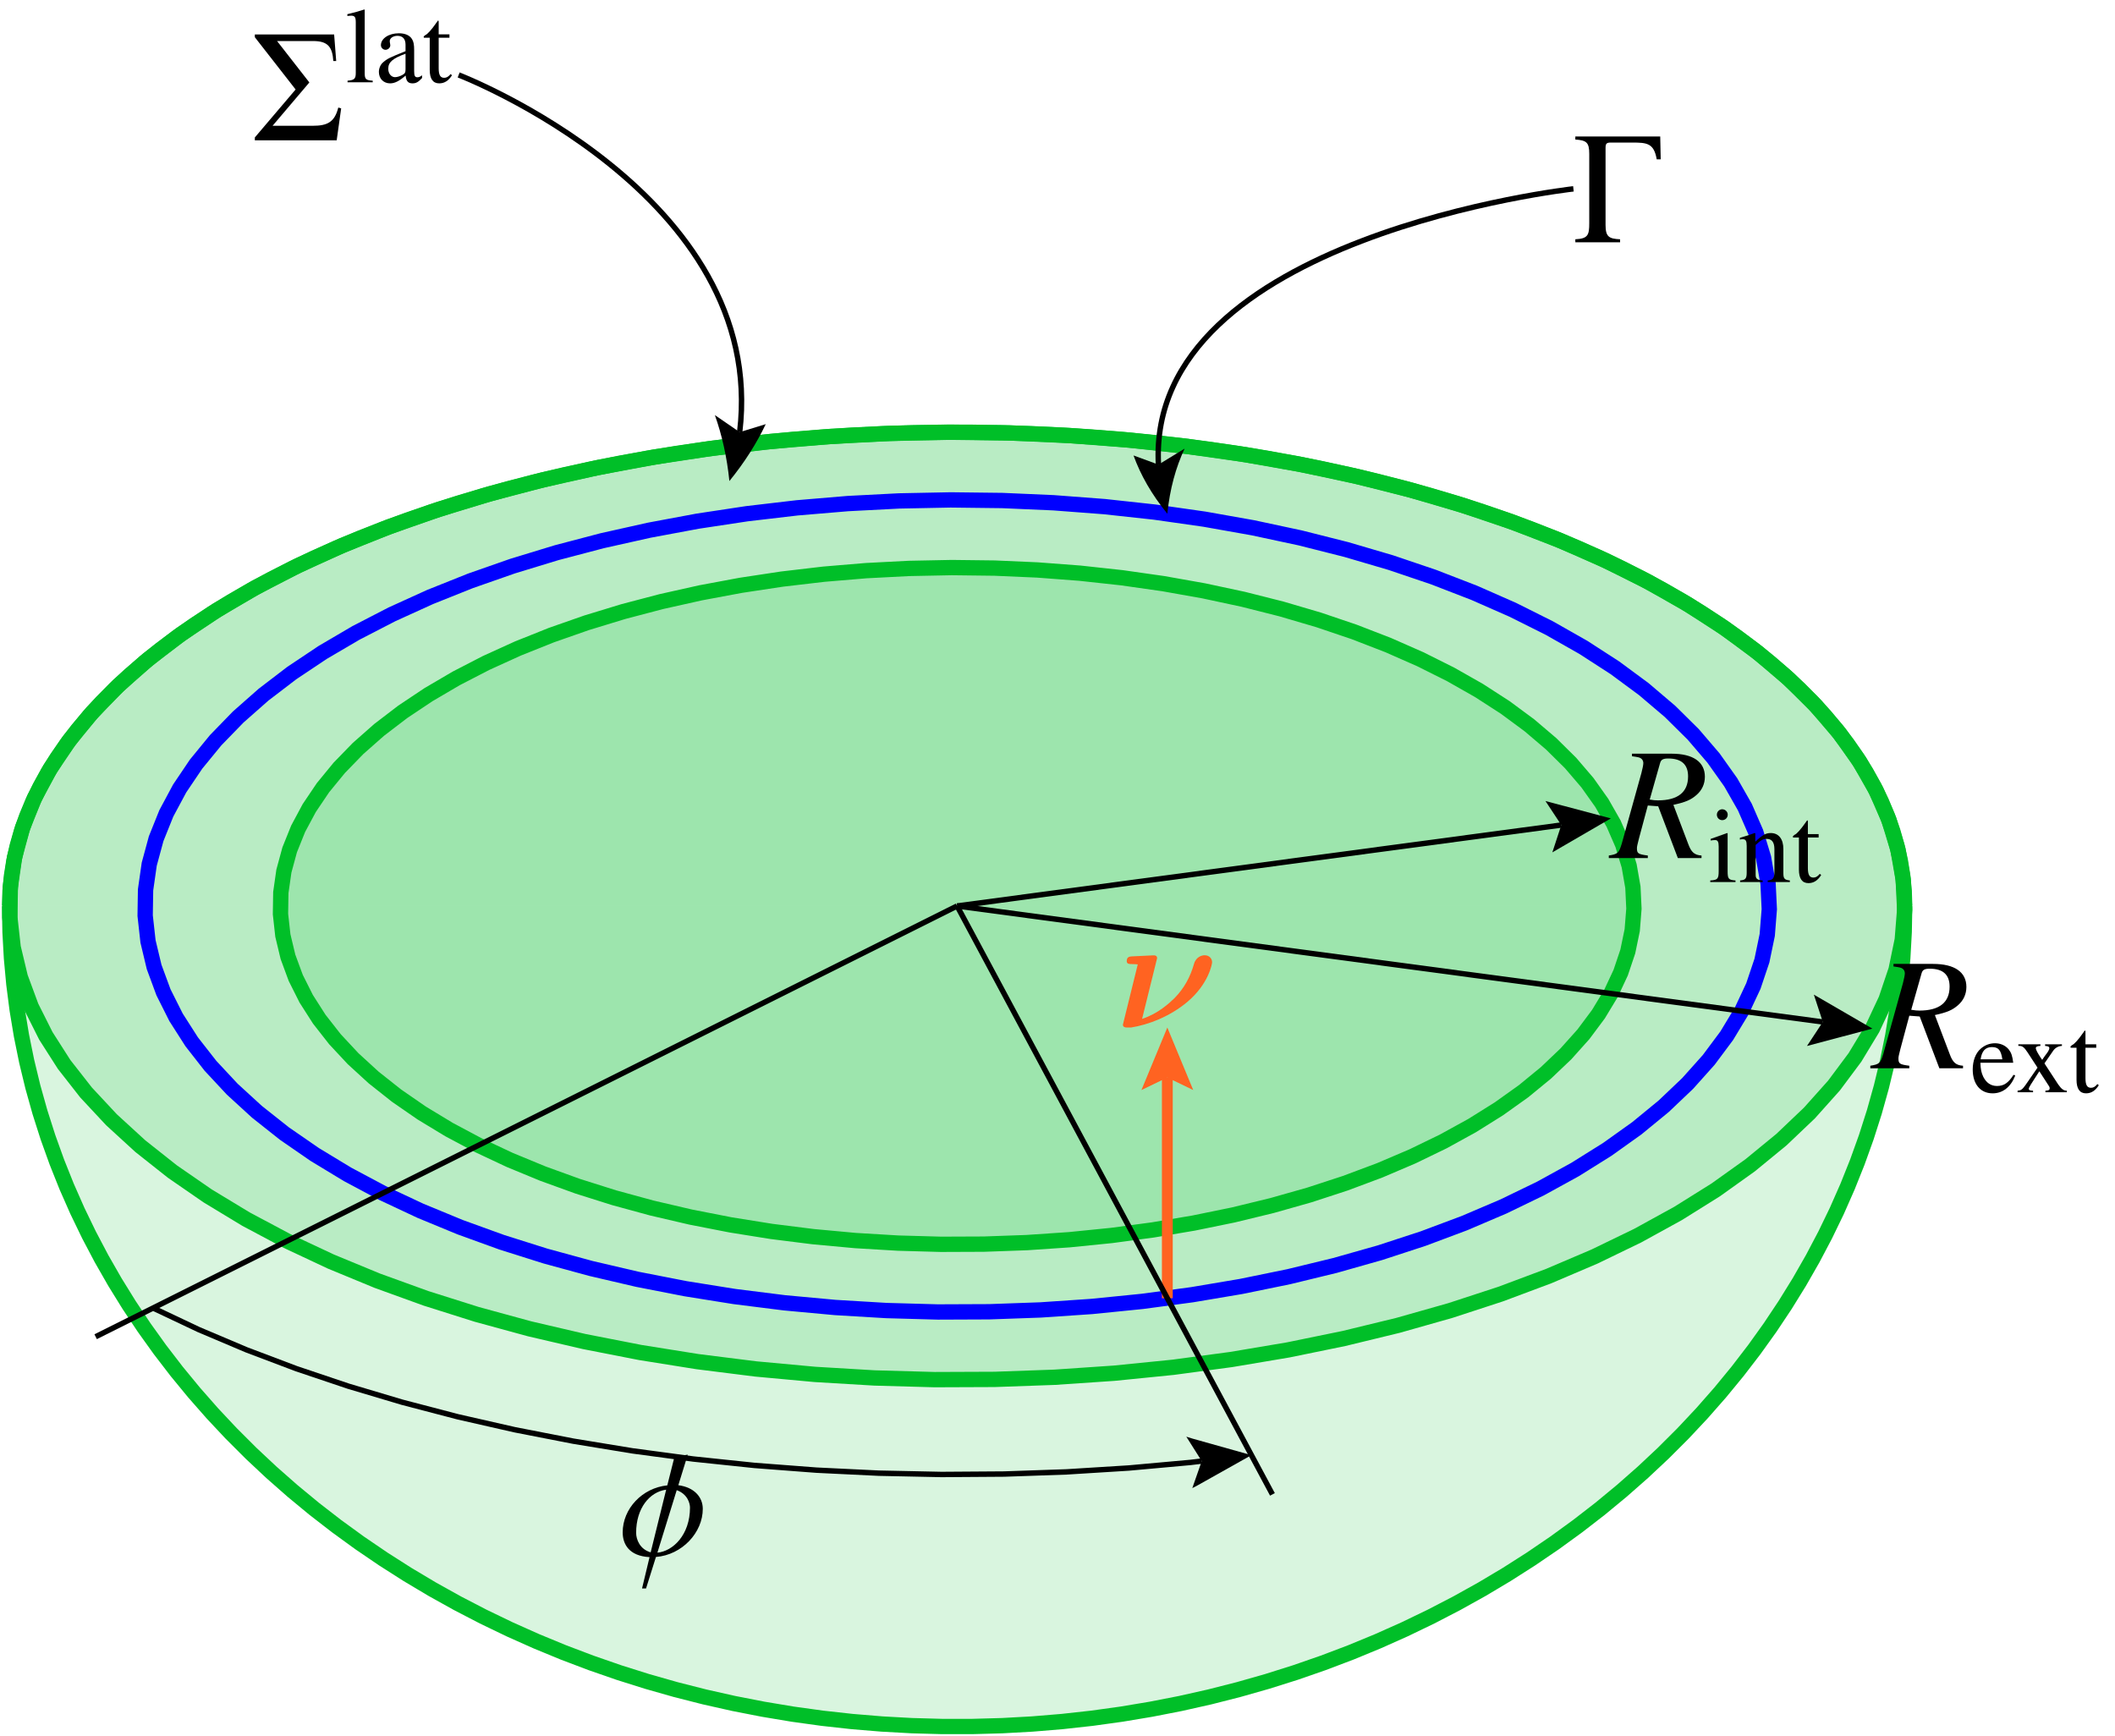
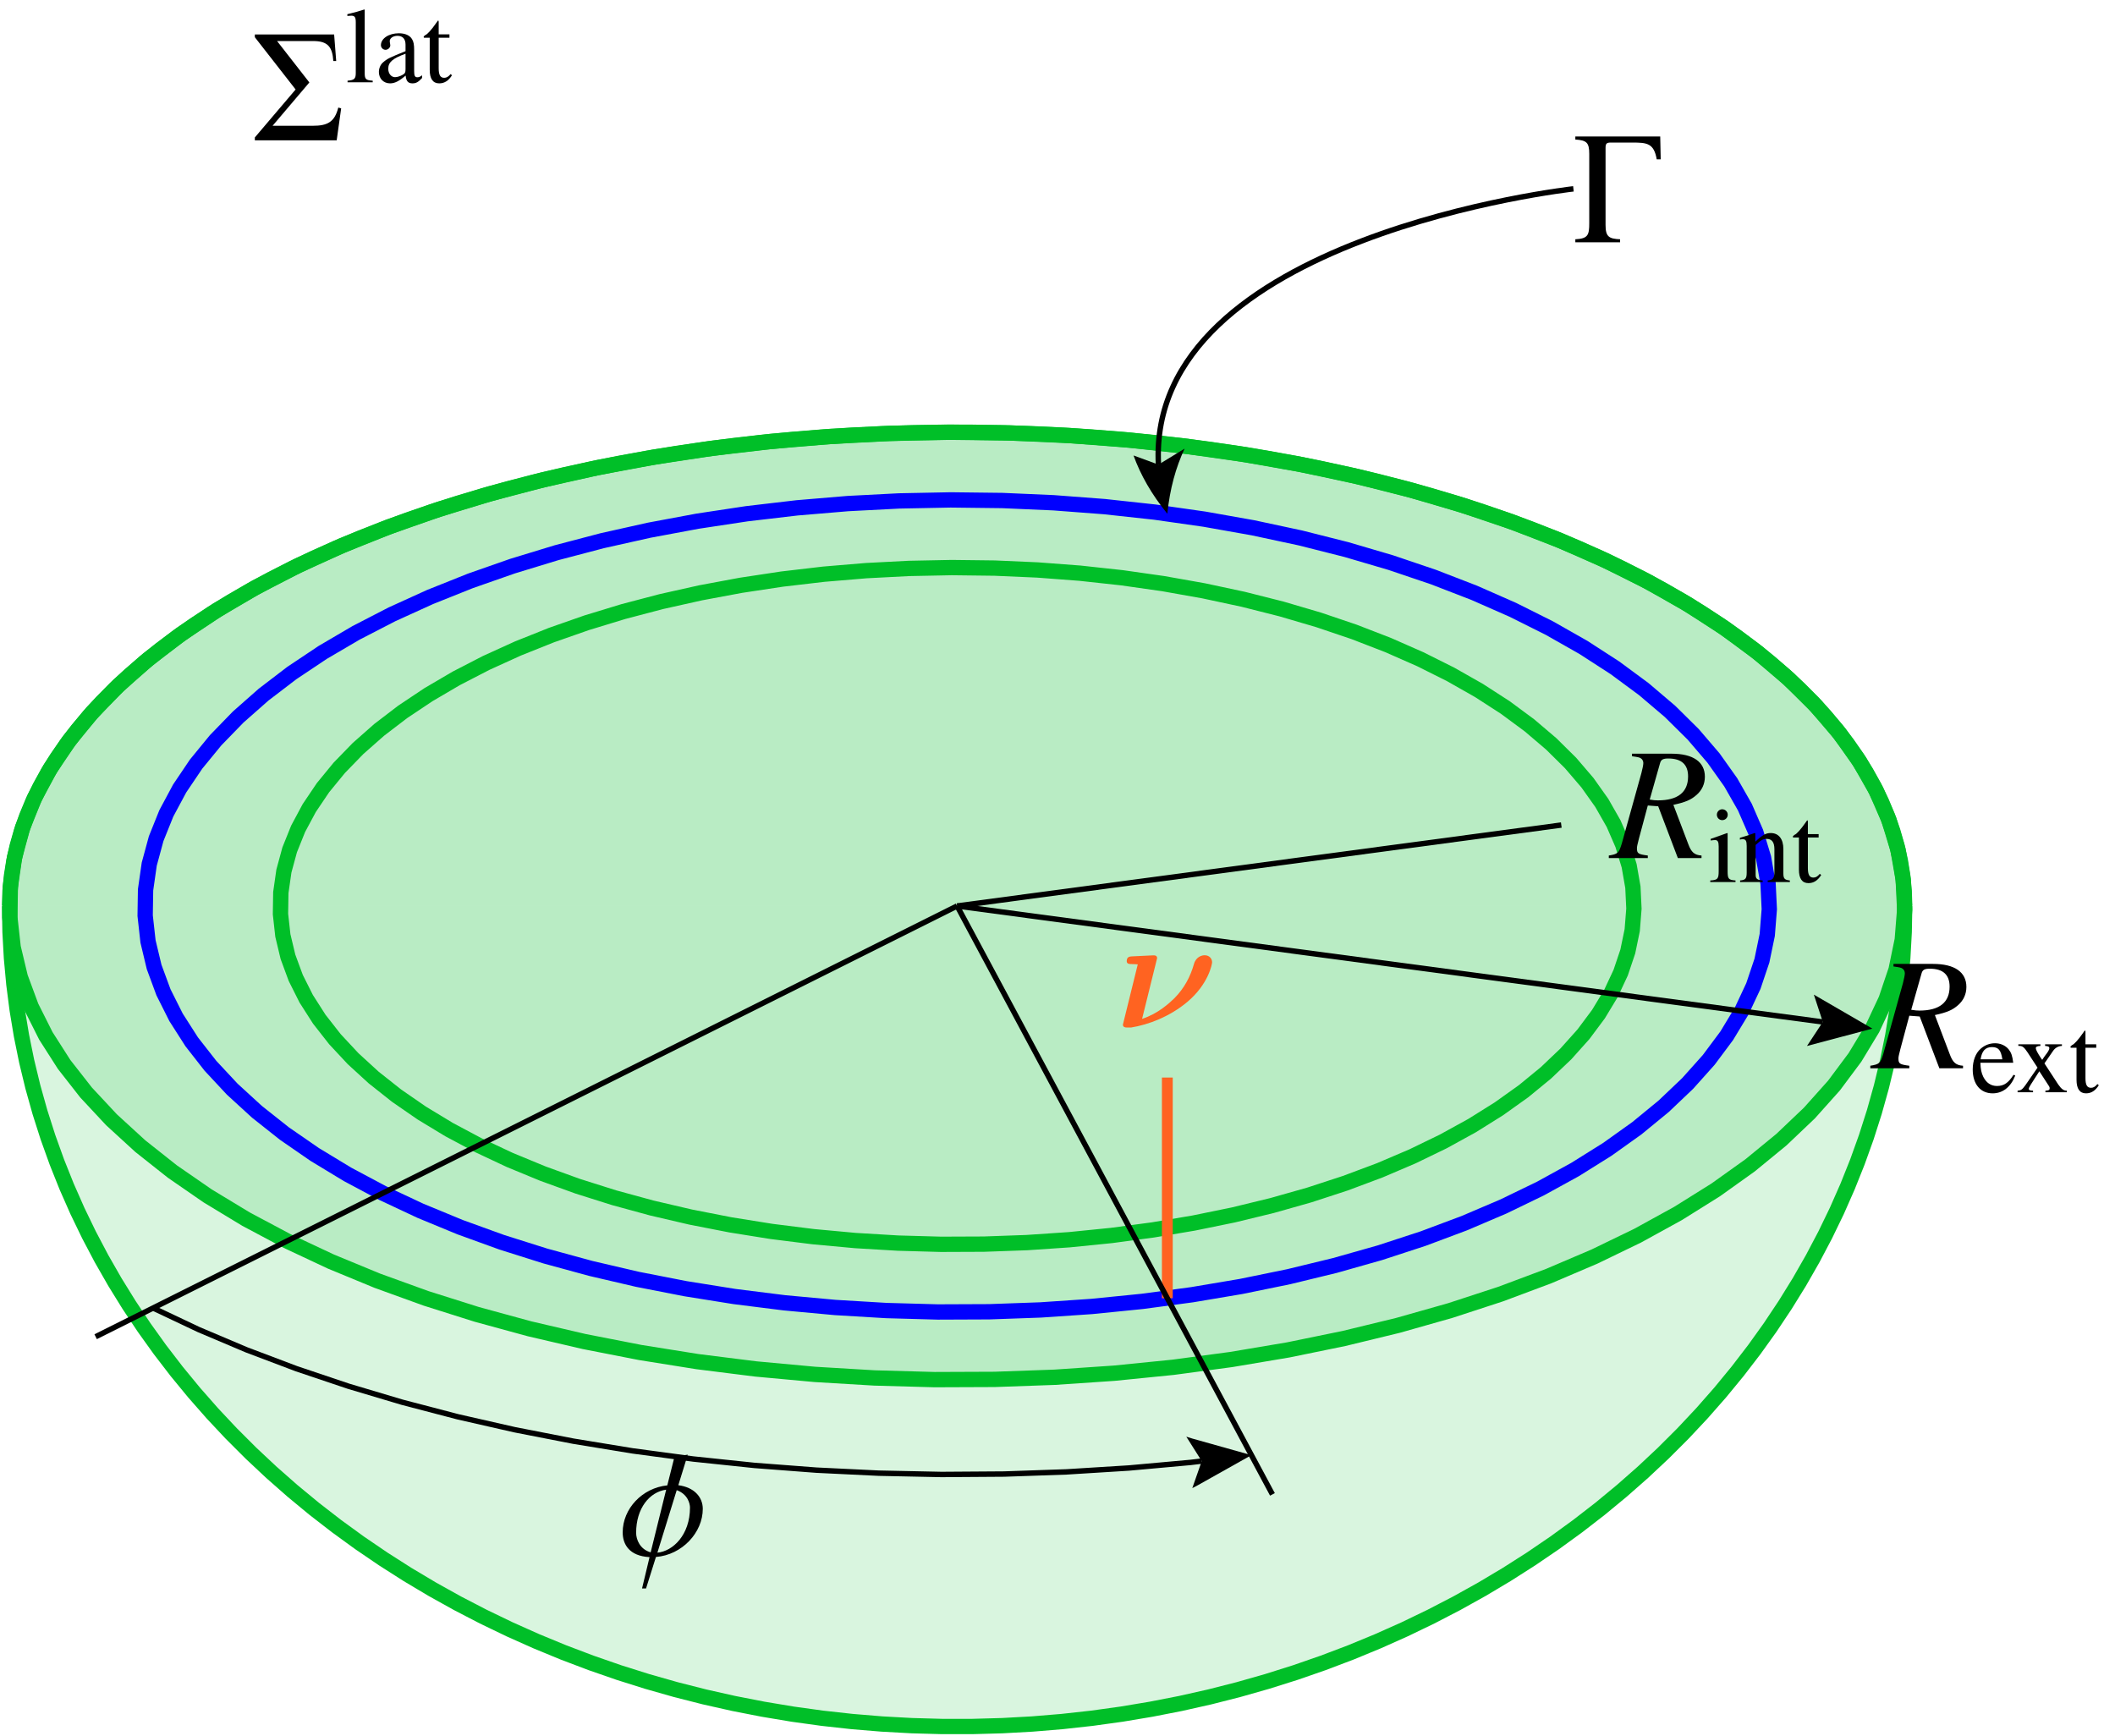
<svg xmlns="http://www.w3.org/2000/svg" version="1.1" fill="none" stroke-miterlimit="10" stroke-width="0.567" x="-100.213pt" height="181.768pt" viewBox="-100.213 -94.859 221.447 181.768" width="221.447pt" y="-94.859pt">
  <path stroke-width="1.604" fill="none" d="M99.213 -1.03306e-15L99.163 2.726L99.013 5.449L98.763 8.167L98.414 10.877L97.966 13.576L97.42 16.261L96.775 18.929L96.033 21.579L95.194 24.207L94.259 26.81L93.229 29.387L92.106 31.933L90.889 34.448L89.582 36.928L88.184 39.371L86.697 41.774L85.123 44.136L83.463 46.452L81.719 48.722L79.893 50.943L77.986 53.113L76.001 55.229L73.94 57.289L71.803 59.292L69.595 61.235L67.317 63.117L64.97 64.934L62.559 66.687L60.084 68.372L57.549 69.989L54.956 71.535L52.307 73.009L49.606 74.409L46.855 75.735L44.057 76.984L41.214 78.156L38.33 79.249L35.408 80.263L32.449 81.195L29.458 82.046L26.438 82.814L23.39 83.499L20.319 84.099L17.228 84.615L14.119 85.046L10.996 85.391L7.863 85.65L4.721 85.823L1.574 85.91L-1.574 85.91L-4.721 85.823L-7.863 85.65L-10.996 85.391L-14.119 85.046L-17.228 84.615L-20.319 84.099L-23.39 83.499L-26.438 82.814L-29.458 82.046L-32.449 81.195L-35.408 80.263L-38.33 79.249L-41.214 78.156L-44.057 76.984L-46.855 75.735L-49.606 74.409L-52.307 73.009L-54.956 71.535L-57.549 69.989L-60.084 68.372L-62.559 66.687L-64.97 64.934L-67.317 63.117L-69.595 61.235L-71.803 59.292L-73.94 57.289L-76.001 55.229L-77.986 53.113L-79.893 50.943L-81.719 48.722L-83.463 46.452L-85.123 44.136L-86.697 41.774L-88.184 39.371L-89.582 36.928L-90.889 34.448L-92.106 31.933L-93.229 29.387L-94.259 26.81L-95.194 24.207L-96.033 21.579L-96.775 18.929L-97.42 16.261L-97.966 13.576L-98.414 10.877L-98.763 8.167L-99.013 5.449L-99.163 2.726L-99.213 1.15553e-14" stroke="#00bf28" />
  <path stroke-width="1.604" fill="#00bf28" d="M99.213 -1.03306e-15L99.163 2.726L99.013 5.449L98.763 8.167L98.414 10.877L97.966 13.576L97.42 16.261L96.775 18.929L96.033 21.579L95.194 24.207L94.259 26.81L93.229 29.387L92.106 31.933L90.889 34.448L89.582 36.928L88.184 39.371L86.697 41.774L85.123 44.136L83.463 46.452L81.719 48.722L79.893 50.943L77.986 53.113L76.001 55.229L73.94 57.289L71.803 59.292L69.595 61.235L67.317 63.117L64.97 64.934L62.559 66.687L60.084 68.372L57.549 69.989L54.956 71.535L52.307 73.009L49.606 74.409L46.855 75.735L44.057 76.984L41.214 78.156L38.33 79.249L35.408 80.263L32.449 81.195L29.458 82.046L26.438 82.814L23.39 83.499L20.319 84.099L17.228 84.615L14.119 85.046L10.996 85.391L7.863 85.65L4.721 85.823L1.574 85.91L-1.574 85.91L-4.721 85.823L-7.863 85.65L-10.996 85.391L-14.119 85.046L-17.228 84.615L-20.319 84.099L-23.39 83.499L-26.438 82.814L-29.458 82.046L-32.449 81.195L-35.408 80.263L-38.33 79.249L-41.214 78.156L-44.057 76.984L-46.855 75.735L-49.606 74.409L-52.307 73.009L-54.956 71.535L-57.549 69.989L-60.084 68.372L-62.559 66.687L-64.97 64.934L-67.317 63.117L-69.595 61.235L-71.803 59.292L-73.94 57.289L-76.001 55.229L-77.986 53.113L-79.893 50.943L-81.719 48.722L-83.463 46.452L-85.123 44.136L-86.697 41.774L-88.184 39.371L-89.582 36.928L-90.889 34.448L-92.106 31.933L-93.229 29.387L-94.259 26.81L-95.194 24.207L-96.033 21.579L-96.775 18.929L-97.42 16.261L-97.966 13.576L-98.414 10.877L-98.763 8.167L-99.013 5.449L-99.163 2.726L-99.213 1.15553e-14" opacity="0.15" stroke="none" />
  <path stroke-width="1.604" fill="none" d="M99.213 -0L99.163 -1.574L99.013 -3.146L98.763 -4.715L98.414 -6.28L97.966 -7.838L97.42 -9.388L96.775 -10.929L96.033 -12.459L95.194 -13.976L94.259 -15.479L93.229 -16.966L92.106 -18.437L90.889 -19.889L89.582 -21.32L88.184 -22.731L86.697 -24.118L85.123 -25.482L83.463 -26.819L81.719 -28.13L79.893 -29.412L77.986 -30.665L76.001 -31.886L73.94 -33.076L71.803 -34.232L69.595 -35.354L67.317 -36.44L64.97 -37.49L62.559 -38.502L60.084 -39.475L57.549 -40.408L54.956 -41.301L52.307 -42.152L49.606 -42.96L46.855 -43.726L44.057 -44.447L41.214 -45.123L38.33 -45.755L35.408 -46.34L32.449 -46.878L29.458 -47.369L26.438 -47.813L23.39 -48.208L20.319 -48.555L17.228 -48.853L14.119 -49.101L10.996 -49.301L7.863 -49.45L4.721 -49.55L1.574 -49.6L-1.574 -49.6L-4.721 -49.55L-7.863 -49.45L-10.996 -49.301L-14.119 -49.101L-17.228 -48.853L-20.319 -48.555L-23.39 -48.208L-26.438 -47.813L-29.458 -47.369L-32.449 -46.878L-35.408 -46.34L-38.33 -45.755L-41.214 -45.123L-44.057 -44.447L-46.855 -43.726L-49.606 -42.96L-52.307 -42.152L-54.956 -41.301L-57.549 -40.408L-60.084 -39.475L-62.559 -38.502L-64.97 -37.49L-67.317 -36.44L-69.595 -35.354L-71.803 -34.232L-73.94 -33.076L-76.001 -31.886L-77.986 -30.665L-79.893 -29.412L-81.719 -28.13L-83.463 -26.819L-85.123 -25.482L-86.697 -24.118L-88.184 -22.731L-89.582 -21.32L-90.889 -19.889L-92.106 -18.437L-93.229 -16.966L-94.259 -15.479L-95.194 -13.976L-96.033 -12.459L-96.775 -10.929L-97.42 -9.388L-97.966 -7.838L-98.414 -6.28L-98.763 -4.715L-99.013 -3.146L-99.163 -1.574L-99.213 -3.14709e-15" stroke="#00bf28" />
-   <path stroke-width="1.604" fill="#00bf28" d="M99.213 -0L99.163 -1.574L99.013 -3.146L98.763 -4.715L98.414 -6.28L97.966 -7.838L97.42 -9.388L96.775 -10.929L96.033 -12.459L95.194 -13.976L94.259 -15.479L93.229 -16.966L92.106 -18.437L90.889 -19.889L89.582 -21.32L88.184 -22.731L86.697 -24.118L85.123 -25.482L83.463 -26.819L81.719 -28.13L79.893 -29.412L77.986 -30.665L76.001 -31.886L73.94 -33.076L71.803 -34.232L69.595 -35.354L67.317 -36.44L64.97 -37.49L62.559 -38.502L60.084 -39.475L57.549 -40.408L54.956 -41.301L52.307 -42.152L49.606 -42.96L46.855 -43.726L44.057 -44.447L41.214 -45.123L38.33 -45.755L35.408 -46.34L32.449 -46.878L29.458 -47.369L26.438 -47.813L23.39 -48.208L20.319 -48.555L17.228 -48.853L14.119 -49.101L10.996 -49.301L7.863 -49.45L4.721 -49.55L1.574 -49.6L-1.574 -49.6L-4.721 -49.55L-7.863 -49.45L-10.996 -49.301L-14.119 -49.101L-17.228 -48.853L-20.319 -48.555L-23.39 -48.208L-26.438 -47.813L-29.458 -47.369L-32.449 -46.878L-35.408 -46.34L-38.33 -45.755L-41.214 -45.123L-44.057 -44.447L-46.855 -43.726L-49.606 -42.96L-52.307 -42.152L-54.956 -41.301L-57.549 -40.408L-60.084 -39.475L-62.559 -38.502L-64.97 -37.49L-67.317 -36.44L-69.595 -35.354L-71.803 -34.232L-73.94 -33.076L-76.001 -31.886L-77.986 -30.665L-79.893 -29.412L-81.719 -28.13L-83.463 -26.819L-85.123 -25.482L-86.697 -24.118L-88.184 -22.731L-89.582 -21.32L-90.889 -19.889L-92.106 -18.437L-93.229 -16.966L-94.259 -15.479L-95.194 -13.976L-96.033 -12.459L-96.775 -10.929L-97.42 -9.388L-97.966 -7.838L-98.414 -6.28L-98.763 -4.715L-99.013 -3.146L-99.163 -1.574L-99.213 -3.14709e-15" opacity="0.15" stroke="none" />
+   <path stroke-width="1.604" fill="#00bf28" d="M99.213 -0L99.163 -1.574L99.013 -3.146L98.763 -4.715L98.414 -6.28L97.966 -7.838L97.42 -9.388L96.775 -10.929L96.033 -12.459L95.194 -13.976L94.259 -15.479L93.229 -16.966L92.106 -18.437L90.889 -19.889L89.582 -21.32L88.184 -22.731L86.697 -24.118L85.123 -25.482L83.463 -26.819L81.719 -28.13L79.893 -29.412L77.986 -30.665L76.001 -31.886L73.94 -33.076L71.803 -34.232L69.595 -35.354L67.317 -36.44L64.97 -37.49L62.559 -38.502L60.084 -39.475L57.549 -40.408L54.956 -41.301L52.307 -42.152L49.606 -42.96L46.855 -43.726L44.057 -44.447L41.214 -45.123L38.33 -45.755L35.408 -46.34L32.449 -46.878L29.458 -47.369L26.438 -47.813L23.39 -48.208L20.319 -48.555L17.228 -48.853L14.119 -49.101L10.996 -49.301L7.863 -49.45L4.721 -49.55L1.574 -49.6L-1.574 -49.6L-4.721 -49.55L-7.863 -49.45L-10.996 -49.301L-14.119 -49.101L-17.228 -48.853L-20.319 -48.555L-23.39 -48.208L-26.438 -47.813L-29.458 -47.369L-32.449 -46.878L-35.408 -46.34L-38.33 -45.755L-41.214 -45.123L-44.057 -44.447L-46.855 -43.726L-49.606 -42.96L-52.307 -42.152L-57.549 -40.408L-60.084 -39.475L-62.559 -38.502L-64.97 -37.49L-67.317 -36.44L-69.595 -35.354L-71.803 -34.232L-73.94 -33.076L-76.001 -31.886L-77.986 -30.665L-79.893 -29.412L-81.719 -28.13L-83.463 -26.819L-85.123 -25.482L-86.697 -24.118L-88.184 -22.731L-89.582 -21.32L-90.889 -19.889L-92.106 -18.437L-93.229 -16.966L-94.259 -15.479L-95.194 -13.976L-96.033 -12.459L-96.775 -10.929L-97.42 -9.388L-97.966 -7.838L-98.414 -6.28L-98.763 -4.715L-99.013 -3.146L-99.163 -1.574L-99.213 -3.14709e-15" opacity="0.15" stroke="none" />
  <path stroke-width="1.604" fill="none" d="M-50.11 25.055L-46.831 26.594L-43.363 28.025L-39.721 29.344L-35.919 30.544L-31.972 31.622L-27.896 32.572L-23.709 33.391L-19.425 34.076L-15.064 34.623L-10.642 35.031L-6.176 35.298L-1.686 35.423L2.81 35.405L7.296 35.245L11.752 34.943L16.16 34.499L20.504 33.917L24.765 33.199L28.927 32.347L32.971 31.364L36.883 30.256L40.647 29.025L44.247 27.678L47.669 26.219L50.899 24.654L53.923 22.991L56.731 21.234L59.311 19.392L61.651 17.473L63.743 15.482L65.579 13.43L67.15 11.323L68.451 9.171L69.477 6.982L70.223 4.764L70.686 2.528L70.864 0.281L70.757 -1.967L70.365 -4.207L69.69 -6.43L68.734 -8.627L67.501 -10.789L65.997 -12.908L64.227 -14.975L62.198 -16.981L59.919 -18.919L57.398 -20.782L54.646 -22.56L51.675 -24.247L48.495 -25.837L45.12 -27.323L41.563 -28.699L37.839 -29.959L33.962 -31.099L29.949 -32.113L25.816 -32.998L21.578 -33.751L17.253 -34.367L12.859 -34.845L8.413 -35.182L3.933 -35.378L-0.562 -35.432L-5.056 -35.343L-9.529 -35.111L-13.963 -34.739L-18.341 -34.226L-22.646 -33.575L-26.859 -32.789L-30.965 -31.872L-34.945 -30.826L-38.785 -29.655L-42.468 -28.366L-45.981 -26.962L-49.309 -25.449L-52.438 -23.834L-55.355 -22.123L-58.05 -20.324L-60.511 -18.442L-62.729 -16.486L-64.694 -14.463L-66.398 -12.383L-67.835 -10.252L-68.999 -8.08L-69.885 -5.876L-70.49 -3.648L-70.81 -1.405L-70.846 0.843L-70.597 3.088L-70.063 5.321L-69.247 7.532L-68.152 9.713L-66.783 11.854L-65.144 13.948L-63.244 15.986L-61.089 17.959L-58.688 19.86L-56.05 21.682L-53.187 23.415L-50.11 25.055Z" stroke="#00bf28" />
-   <path stroke-width="1.604" fill="#00bf28" d="M-50.11 25.055L-46.831 26.594L-43.363 28.025L-39.721 29.344L-35.919 30.544L-31.972 31.622L-27.896 32.572L-23.709 33.391L-19.425 34.076L-15.064 34.623L-10.642 35.031L-6.176 35.298L-1.686 35.423L2.81 35.405L7.296 35.245L11.752 34.943L16.16 34.499L20.504 33.917L24.765 33.199L28.927 32.347L32.971 31.364L36.883 30.256L40.647 29.025L44.247 27.678L47.669 26.219L50.899 24.654L53.923 22.991L56.731 21.234L59.311 19.392L61.651 17.473L63.743 15.482L65.579 13.43L67.15 11.323L68.451 9.171L69.477 6.982L70.223 4.764L70.686 2.528L70.864 0.281L70.757 -1.967L70.365 -4.207L69.69 -6.43L68.734 -8.627L67.501 -10.789L65.997 -12.908L64.227 -14.975L62.198 -16.981L59.919 -18.919L57.398 -20.782L54.646 -22.56L51.675 -24.247L48.495 -25.837L45.12 -27.323L41.563 -28.699L37.839 -29.959L33.962 -31.099L29.949 -32.113L25.816 -32.998L21.578 -33.751L17.253 -34.367L12.859 -34.845L8.413 -35.182L3.933 -35.378L-0.562 -35.432L-5.056 -35.343L-9.529 -35.111L-13.963 -34.739L-18.341 -34.226L-22.646 -33.575L-26.859 -32.789L-30.965 -31.872L-34.945 -30.826L-38.785 -29.655L-42.468 -28.366L-45.981 -26.962L-49.309 -25.449L-52.438 -23.834L-55.355 -22.123L-58.05 -20.324L-60.511 -18.442L-62.729 -16.486L-64.694 -14.463L-66.398 -12.383L-67.835 -10.252L-68.999 -8.08L-69.885 -5.876L-70.49 -3.648L-70.81 -1.405L-70.846 0.843L-70.597 3.088L-70.063 5.321L-69.247 7.532L-68.152 9.713L-66.783 11.854L-65.144 13.948L-63.244 15.986L-61.089 17.959L-58.688 19.86L-56.05 21.682L-53.187 23.415L-50.11 25.055Z" opacity="0.15" stroke="none" />
  <path stroke-width="1.604" fill="none" d="M-70.154 35.077L-65.563 37.231L-60.709 39.235L-55.609 41.081L-50.286 42.762L-44.761 44.271L-39.055 45.601L-33.192 46.748L-27.195 47.706L-21.089 48.473L-14.898 49.044L-8.647 49.417L-2.361 49.592L3.934 49.567L10.214 49.343L16.452 48.919L22.625 48.299L28.706 47.484L34.671 46.479L40.497 45.285L46.16 43.91L51.637 42.358L56.906 40.635L61.946 38.749L66.736 36.706L71.258 34.516L75.493 32.187L79.424 29.728L83.035 27.149L86.311 24.462L89.241 21.675L91.81 18.802L94.01 15.852L95.832 12.839L97.268 9.774L98.312 6.67L98.96 3.539L99.21 0.394L99.06 -2.753L98.511 -5.889L97.566 -9.001L96.227 -12.077L94.502 -15.104L92.395 -18.071L89.917 -20.965L87.077 -23.774L83.886 -26.487L80.357 -29.094L76.505 -31.584L72.344 -33.946L67.893 -36.172L63.168 -38.252L58.188 -40.179L52.975 -41.943L47.547 -43.538L41.929 -44.959L36.142 -46.198L30.209 -47.251L24.154 -48.114L18.003 -48.783L11.778 -49.255L5.507 -49.53L-0.787 -49.605L-7.078 -49.48L-13.34 -49.156L-19.548 -48.634L-25.678 -47.916L-31.704 -47.005L-37.603 -45.905L-43.35 -44.62L-48.923 -43.156L-54.299 -41.517L-59.456 -39.712L-64.374 -37.746L-69.032 -35.629L-73.412 -33.368L-77.497 -30.973L-81.27 -28.453L-84.716 -25.819L-87.82 -23.08L-90.571 -20.249L-92.957 -17.336L-94.969 -14.353L-96.599 -11.312L-97.839 -8.226L-98.685 -5.107L-99.135 -1.967L-99.184 1.181L-98.835 4.323L-98.088 7.449L-96.945 10.545L-95.412 13.598L-93.496 16.596L-91.202 19.527L-88.542 22.38L-85.524 25.143L-82.163 27.805L-78.471 30.354L-74.462 32.782L-70.154 35.077Z" stroke="#00bf28" />
  <path stroke-width="1.604" fill="#00bf28" d="M-70.154 35.077L-65.563 37.231L-60.709 39.235L-55.609 41.081L-50.286 42.762L-44.761 44.271L-39.055 45.601L-33.192 46.748L-27.195 47.706L-21.089 48.473L-14.898 49.044L-8.647 49.417L-2.361 49.592L3.934 49.567L10.214 49.343L16.452 48.919L22.625 48.299L28.706 47.484L34.671 46.479L40.497 45.285L46.16 43.91L51.637 42.358L56.906 40.635L61.946 38.749L66.736 36.706L71.258 34.516L75.493 32.187L79.424 29.728L83.035 27.149L86.311 24.462L89.241 21.675L91.81 18.802L94.01 15.852L95.832 12.839L97.268 9.774L98.312 6.67L98.96 3.539L99.21 0.394L99.06 -2.753L98.511 -5.889L97.566 -9.001L96.227 -12.077L94.502 -15.104L92.395 -18.071L89.917 -20.965L87.077 -23.774L83.886 -26.487L80.357 -29.094L76.505 -31.584L72.344 -33.946L67.893 -36.172L63.168 -38.252L58.188 -40.179L52.975 -41.943L47.547 -43.538L41.929 -44.959L36.142 -46.198L30.209 -47.251L24.154 -48.114L18.003 -48.783L11.778 -49.255L5.507 -49.53L-0.787 -49.605L-7.078 -49.48L-13.34 -49.156L-19.548 -48.634L-25.678 -47.916L-31.704 -47.005L-37.603 -45.905L-43.35 -44.62L-48.923 -43.156L-54.299 -41.517L-59.456 -39.712L-64.374 -37.746L-69.032 -35.629L-73.412 -33.368L-77.497 -30.973L-81.27 -28.453L-84.716 -25.819L-87.82 -23.08L-90.571 -20.249L-92.957 -17.336L-94.969 -14.353L-96.599 -11.312L-97.839 -8.226L-98.685 -5.107L-99.135 -1.967L-99.184 1.181L-98.835 4.323L-98.088 7.449L-96.945 10.545L-95.412 13.598L-93.496 16.596L-91.202 19.527L-88.542 22.38L-85.524 25.143L-82.163 27.805L-78.471 30.354L-74.462 32.782L-70.154 35.077Z" opacity="0.15" stroke="none" />
  <path stroke-width="1.604" d="M-60.132 30.066L-56.197 31.912L-52.036 33.63L-47.665 35.213L-43.103 36.653L-38.366 37.946L-33.476 39.087L-28.45 40.069L-23.31 40.891L-18.076 41.548L-12.77 42.038L-7.412 42.358L-2.024 42.508L3.372 42.486L8.755 42.294L14.102 41.931L19.392 41.399L24.605 40.701L29.718 39.839L34.712 38.816L39.566 37.637L44.26 36.307L48.777 34.83L53.096 33.213L57.203 31.462L61.078 29.585L64.708 27.589L68.078 25.481L71.173 23.271L73.981 20.967L76.492 18.579L78.695 16.116L80.58 13.588L82.142 11.005L83.372 8.378L84.267 5.717L84.823 3.033L85.037 0.337L84.908 -2.36L84.438 -5.048L83.628 -7.715L82.481 -10.352L81.001 -12.947L79.196 -15.489L77.072 -17.97L74.637 -20.378L71.902 -22.703L68.877 -24.938L65.576 -27.072L62.01 -29.097L58.194 -31.005L54.144 -32.788L49.876 -34.439L45.407 -35.951L40.755 -37.319L35.939 -38.536L30.979 -39.598L25.893 -40.501L20.704 -41.24L15.431 -41.814L10.096 -42.219L4.72 -42.454L-0.675 -42.518L-6.067 -42.411L-11.434 -42.134L-16.756 -41.686L-22.01 -41.071L-27.175 -40.29L-32.231 -39.347L-37.157 -38.246L-41.934 -36.991L-46.542 -35.586L-50.962 -34.039L-55.177 -32.354L-59.17 -30.539L-62.925 -28.601L-66.426 -26.548L-69.66 -24.388L-72.614 -22.13L-75.275 -19.783L-77.632 -17.356L-79.678 -14.859L-81.402 -12.303L-82.799 -9.696L-83.862 -7.051L-84.588 -4.377L-84.972 -1.686L-85.015 1.012L-84.716 3.706L-84.075 6.385L-83.096 9.038L-81.782 11.655L-80.139 14.225L-78.173 16.738L-75.893 19.183L-73.307 21.551L-70.425 23.833L-67.26 26.018L-63.825 28.099L-60.132 30.066Z" stroke="#00f" />
  <path stroke-width="1.134" d="M22.01 41.071L22.01 17.962" stroke="#ff6321" />
  <g stroke-linecap="butt" stroke-dasharray="none">
-     <path fill="#ff6321" d="M19.298 19.272L22.01 12.724L24.722 19.272L22.01 17.962Z" />
-   </g>
+     </g>
  <g transform="matrix(1.4,-0,-0,1.4,22.01,12.724)">
    <g transform="matrix(1,0,0,1,0,-0)">
      <path fill="#ff6321" d="M-3.323 -0M-0.764 -5.189C-0.764 -5.416 -0.991 -5.404 -1.147 -5.392L-2.641 -5.32C-2.82 -5.308 -3.036 -5.296 -3.036 -4.961C-3.036 -4.746 -2.82 -4.746 -2.713 -4.746C-2.569 -4.746 -2.354 -4.734 -2.211 -4.722L-3.323 -0.215C-3.323 -0.048 -3.179 -0 -3.048 -0L-2.713 -0C-1.434 -0.203 0.168 -0.801 1.495 -1.913C3.085 -3.252 3.348 -4.746 3.348 -4.878C3.348 -5.141 3.157 -5.404 2.787 -5.404C2.619 -5.404 2.165 -5.32 1.998 -4.77C1.723 -3.79 1.256 -2.929 0.539 -2.2C0.156 -1.829 -0.68 -1.04 -1.888 -0.646ZM-1.888 -0.646" />
    </g>
  </g>
  <path stroke-width="0.567" d="M0 -0L-90.198 45.099" stroke="#000" />
  <path stroke-width="0.567" d="M0 -0L33.015 61.606" stroke="#000" />
  <path stroke-width="0.567" d="M-84.185 42.092L-79.419 44.347L-74.413 46.467L-69.18 48.446L-63.737 50.278L-58.101 51.958L-52.289 53.479L-46.317 54.838L-40.205 56.031L-33.971 57.053L-27.633 57.902L-21.212 58.575L-14.726 59.07L-8.196 59.386L-1.64 59.522L4.92 59.477L11.465 59.251L17.976 58.845L24.432 58.261L25.613 58.12" stroke="#000" />
  <g stroke-linecap="butt" stroke-dasharray="none">
    <path fill="#000" d="M23.997 55.564L24.626 55.761L30.814 57.499L25.209 60.645L24.625 60.951L25.613 58.12Z" />
  </g>
  <g transform="matrix(1.4,-0,-0,1.4,-30.814,57.499)">
    <g transform="matrix(1,0,0,1,0,-0)">
      <path fill="#000" d="M-3.001 7.496M2.989 4.017C2.989 3.144 2.355 2.403 1.16 2.248L1.865 -0.036L0.873 0.12L0.335 2.26C-1.542 2.451 -3.001 4.005 -3.001 5.774C-3.001 6.659 -2.523 7.544 -0.992 7.627L-1.554 9.971L-1.255 9.971L-0.514 7.615C1.447 7.46 2.989 5.786 2.989 4.017ZM2.989 4.017M2.032 3.921C2.032 5.954 0.765 7.185 -0.406 7.293L1.04 2.618C1.865 2.917 2.032 3.622 2.032 3.921ZM2.032 3.921M0.251 2.582L-0.909 7.269C-1.71 7.042 -1.996 6.312 -1.996 5.81C-1.996 3.969 -0.992 2.75 0.251 2.582ZM0.251 2.582" />
    </g>
  </g>
  <path stroke-width="0.567" d="M0 -0L90.641 12.143" stroke="#000" />
  <g stroke-linecap="butt" stroke-dasharray="none">
    <path fill="#000" d="M89.703 9.282L95.832 12.839L88.983 14.658L90.641 12.143Z" />
  </g>
  <g transform="matrix(1.4,-0,-0,1.4,95.832,12.839)">
    <g transform="matrix(1,0,0,1,0,-0)">
      <path fill="#000" d="M-0.155 2.968M6.779 2.777C6.253 2.741 6.013 2.537 5.786 1.916L4.674 -1.013C5.595 -1.216 5.99 -1.384 6.42 -1.766C6.814 -2.113 7.03 -2.579 7.03 -3.117C7.03 -4.229 6.145 -4.839 4.543 -4.839L1.578 -4.839L1.578 -4.648C2.08 -4.576 2.14 -4.564 2.26 -4.48C2.355 -4.42 2.427 -4.277 2.427 -4.145C2.427 -4.002 2.367 -3.715 2.283 -3.392L0.813 1.892C0.598 2.597 0.514 2.669 -0.155 2.777L-0.155 2.968L2.762 2.968L2.762 2.777C2.032 2.681 1.949 2.621 1.949 2.227C1.949 2.107 1.985 1.952 2.092 1.533L2.762 -0.965L3.539 -0.906L5.009 2.968L6.779 2.968ZM6.779 2.968M3.682 -4.145C3.754 -4.397 3.909 -4.48 4.292 -4.48C5.284 -4.48 5.774 -4.026 5.774 -3.141C5.774 -1.958 5.009 -1.348 3.515 -1.348C3.324 -1.348 3.192 -1.36 2.905 -1.408ZM2.905 -1.408" />
      <path fill="#000" d="M7.504 4.761M10.556 3.454C10.174 4.06 9.831 4.291 9.321 4.291C8.867 4.291 8.524 4.06 8.293 3.605C8.149 3.303 8.094 3.04 8.078 2.553L10.533 2.553C10.469 2.035 10.389 1.804 10.19 1.549C9.951 1.262 9.584 1.095 9.17 1.095C8.771 1.095 8.397 1.238 8.094 1.509C7.719 1.836 7.504 2.402 7.504 3.056C7.504 4.155 8.078 4.841 8.994 4.841C9.751 4.841 10.349 4.371 10.684 3.51ZM10.684 3.51M8.094 2.298C8.181 1.677 8.452 1.382 8.938 1.382C9.425 1.382 9.616 1.605 9.72 2.298ZM9.72 2.298" />
      <path fill="#000" d="M10.859 4.761M12.94 4.761L14.541 4.761L14.541 4.642C14.294 4.642 14.135 4.514 13.888 4.163L12.868 2.601L13.529 1.645C13.681 1.43 13.92 1.302 14.175 1.294L14.175 1.175L12.916 1.175L12.916 1.294C13.155 1.31 13.234 1.358 13.234 1.469C13.234 1.565 13.139 1.74 12.94 1.988C12.9 2.035 12.804 2.179 12.7 2.338L12.589 2.179C12.366 1.844 12.222 1.573 12.222 1.469C12.222 1.358 12.326 1.302 12.565 1.294L12.565 1.175L10.915 1.175L10.915 1.294L10.987 1.294C11.226 1.294 11.353 1.398 11.601 1.772L12.35 2.92L11.441 4.235C11.202 4.562 11.122 4.618 10.859 4.642L10.859 4.761L12.015 4.761L12.015 4.642C11.792 4.642 11.696 4.602 11.696 4.498C11.696 4.45 11.752 4.331 11.855 4.171L12.485 3.191L13.21 4.307C13.242 4.355 13.258 4.402 13.258 4.45C13.258 4.594 13.203 4.626 12.94 4.642ZM12.94 4.642" />
      <path fill="#000" d="M14.812 4.761M16.741 1.175L15.936 1.175L15.936 0.25C15.936 0.17 15.928 0.146 15.88 0.146C15.825 0.218 15.777 0.29 15.721 0.37C15.418 0.808 15.075 1.191 14.948 1.222C14.86 1.278 14.812 1.334 14.812 1.374C14.812 1.398 14.82 1.414 14.844 1.43L15.267 1.43L15.267 3.829C15.267 4.498 15.506 4.841 15.976 4.841C16.367 4.841 16.669 4.65 16.933 4.235L16.829 4.147C16.662 4.347 16.526 4.426 16.351 4.426C16.056 4.426 15.936 4.211 15.936 3.709L15.936 1.43L16.741 1.43ZM16.741 1.43" />
    </g>
  </g>
  <path stroke-width="0.567" d="M0 -0L63.26 -8.475" stroke="#000" />
  <g stroke-linecap="butt" stroke-dasharray="none">
-     <path fill="#000" d="M61.602 -10.989L68.451 -9.171L62.322 -5.613L63.26 -8.475Z" />
-   </g>
+     </g>
  <g transform="matrix(1.4,-0,-0,1.4,68.451,-9.171)">
    <g transform="matrix(1,0,0,1,0,-0)">
      <path fill="#000" d="M-0.155 2.968M6.779 2.777C6.253 2.741 6.013 2.537 5.786 1.916L4.674 -1.013C5.595 -1.216 5.99 -1.384 6.42 -1.766C6.814 -2.113 7.03 -2.579 7.03 -3.117C7.03 -4.229 6.145 -4.839 4.543 -4.839L1.578 -4.839L1.578 -4.648C2.08 -4.576 2.14 -4.564 2.26 -4.48C2.355 -4.42 2.427 -4.277 2.427 -4.145C2.427 -4.002 2.367 -3.715 2.283 -3.392L0.813 1.892C0.598 2.597 0.514 2.669 -0.155 2.777L-0.155 2.968L2.762 2.968L2.762 2.777C2.032 2.681 1.949 2.621 1.949 2.227C1.949 2.107 1.985 1.952 2.092 1.533L2.762 -0.965L3.539 -0.906L5.009 2.968L6.779 2.968ZM6.779 2.968M3.682 -4.145C3.754 -4.397 3.909 -4.48 4.292 -4.48C5.284 -4.48 5.774 -4.026 5.774 -3.141C5.774 -1.958 5.009 -1.348 3.515 -1.348C3.324 -1.348 3.192 -1.36 2.905 -1.408ZM2.905 -1.408" />
      <path fill="#000" d="M7.432 4.761M8.699 1.095L7.464 1.533L7.464 1.653L7.528 1.645C7.623 1.629 7.727 1.621 7.799 1.621C7.99 1.621 8.062 1.748 8.062 2.099L8.062 3.948C8.062 4.522 7.982 4.61 7.432 4.642L7.432 4.761L9.321 4.761L9.321 4.642C8.795 4.602 8.731 4.522 8.731 3.948L8.731 1.119ZM8.731 1.119M8.325 -0.682C8.11 -0.682 7.926 -0.499 7.926 -0.276C7.926 -0.053 8.102 0.131 8.325 0.131C8.556 0.131 8.739 -0.045 8.739 -0.276C8.739 -0.499 8.556 -0.682 8.325 -0.682ZM8.325 -0.682" />
      <path fill="#000" d="M9.648 4.761M9.648 1.589C9.696 1.565 9.775 1.557 9.863 1.557C10.086 1.557 10.158 1.677 10.158 2.067L10.158 4.044C10.158 4.498 10.07 4.61 9.664 4.642L9.664 4.761L11.353 4.761L11.353 4.642C10.947 4.61 10.827 4.514 10.827 4.227L10.827 1.988C11.21 1.629 11.385 1.533 11.648 1.533C12.039 1.533 12.23 1.78 12.23 2.306L12.23 3.972C12.23 4.474 12.127 4.61 11.728 4.642L11.728 4.761L13.386 4.761L13.386 4.642C12.995 4.602 12.9 4.506 12.9 4.116L12.9 2.29C12.9 1.541 12.549 1.095 11.959 1.095C11.592 1.095 11.345 1.23 10.803 1.74L10.803 1.111L10.748 1.095C10.357 1.238 10.086 1.326 9.648 1.454ZM9.648 1.454" />
      <path fill="#000" d="M13.609 4.761M15.538 1.175L14.733 1.175L14.733 0.25C14.733 0.17 14.725 0.146 14.677 0.146C14.621 0.218 14.573 0.29 14.518 0.37C14.215 0.808 13.872 1.191 13.745 1.222C13.657 1.278 13.609 1.334 13.609 1.374C13.609 1.398 13.617 1.414 13.641 1.43L14.063 1.43L14.063 3.829C14.063 4.498 14.302 4.841 14.773 4.841C15.163 4.841 15.466 4.65 15.729 4.235L15.625 4.147C15.458 4.347 15.322 4.426 15.147 4.426C14.852 4.426 14.733 4.211 14.733 3.709L14.733 1.43L15.538 1.43ZM15.538 1.43" />
    </g>
  </g>
  <path stroke-width="0.567" d="M64.529 -75.087C64.529 -75.087 19.795 -70.116 21.081 -46.213" stroke="#000" />
  <g stroke-linecap="butt" stroke-dasharray="none">
    <path fill="#000" d="M23.82 -47.887C22.899 -45.929 22.274 -43.671 22.01 -41.071C20.358 -43.096 19.203 -45.135 18.47 -47.171L21.081 -46.213Z" />
  </g>
  <g transform="matrix(1.4,-0,-0,1.4,64.529,-75.087)">
    <g transform="matrix(1,0,0,1,0,-0)">
      <path fill="#000" d="M0.143 3.999M6.528 -2.206L6.492 -3.915L0.143 -3.915L0.143 -3.688C0.98 -3.628 1.184 -3.473 1.184 -2.612L1.184 2.564C1.184 3.461 1.088 3.724 0.143 3.772L0.143 3.999L3.491 3.999L3.491 3.772C2.642 3.736 2.403 3.569 2.403 2.696L2.403 -3.055C2.403 -3.365 2.463 -3.461 2.786 -3.461L4.411 -3.461C5.499 -3.461 6.025 -3.413 6.229 -2.206ZM6.229 -2.206" />
    </g>
  </g>
-   <path stroke-width="0.567" d="M-52.19 -87.013C-52.19 -87.013 -19.776 -74.546 -22.765 -49.612" stroke="#000" />
  <g stroke-linecap="butt" stroke-dasharray="none">
-     <path fill="#000" d="M-20.037 -50.45C-20.991 -48.447 -22.245 -46.454 -23.844 -44.493C-24.1 -47.011 -24.622 -49.306 -25.364 -51.398L-22.765 -49.612Z" />
-   </g>
+     </g>
  <g transform="matrix(1.4,-0,-0,1.4,-52.19,-87.013)">
    <g transform="matrix(1,0,0,1,0,-0)">
      <path fill="#000" d="M-15.243 4.89M-8.787 2.499L-9.002 2.439C-9.277 3.527 -9.815 3.802 -10.903 3.802L-13.916 3.802L-11.166 0.562L-13.581 -2.535L-10.879 -2.535C-9.791 -2.535 -9.445 -2.104 -9.373 -1.04L-9.158 -1.04L-9.313 -3.025L-15.243 -3.025L-15.243 -2.821L-12.194 1.088L-15.243 4.674L-15.243 4.89L-9.122 4.89ZM-9.122 4.89" />
      <path fill="#000" d="M-8.325 0.55M-8.325 -4.415L-8.277 -4.415C-8.189 -4.423 -8.094 -4.431 -8.03 -4.431C-7.775 -4.431 -7.695 -4.32 -7.695 -3.945L-7.695 -0.143C-7.695 0.287 -7.807 0.391 -8.309 0.43L-8.309 0.55L-6.428 0.55L-6.428 0.43C-6.93 0.399 -7.026 0.319 -7.026 -0.12L-7.026 -4.878L-7.058 -4.894C-7.472 -4.758 -7.775 -4.678 -8.325 -4.543ZM-8.325 -4.543" />
      <path fill="#000" d="M-5.966 0.55M-2.738 0.024C-2.873 0.135 -2.969 0.175 -3.088 0.175C-3.272 0.175 -3.328 0.064 -3.328 -0.287L-3.328 -1.841C-3.328 -2.256 -3.367 -2.487 -3.487 -2.678C-3.662 -2.965 -4.005 -3.116 -4.475 -3.116C-5.224 -3.116 -5.814 -2.726 -5.814 -2.224C-5.814 -2.04 -5.655 -1.881 -5.471 -1.881C-5.28 -1.881 -5.113 -2.04 -5.113 -2.216C-5.113 -2.248 -5.121 -2.287 -5.129 -2.343C-5.145 -2.415 -5.153 -2.479 -5.153 -2.534C-5.153 -2.75 -4.898 -2.925 -4.579 -2.925C-4.188 -2.925 -3.973 -2.694 -3.973 -2.264L-3.973 -1.777C-5.2 -1.283 -5.336 -1.219 -5.679 -0.917C-5.854 -0.757 -5.966 -0.486 -5.966 -0.223C-5.966 0.279 -5.615 0.63 -5.129 0.63C-4.778 0.63 -4.451 0.462 -3.965 0.048C-3.925 0.462 -3.782 0.63 -3.455 0.63C-3.184 0.63 -3.017 0.534 -2.738 0.231ZM-2.738 0.231M-3.973 -0.43C-3.973 -0.183 -4.013 -0.112 -4.18 -0.016C-4.372 0.096 -4.595 0.167 -4.762 0.167C-5.041 0.167 -5.264 -0.104 -5.264 -0.446L-5.264 -0.478C-5.264 -0.948 -4.937 -1.235 -3.973 -1.586ZM-3.973 -1.586" />
      <path fill="#000" d="M-2.618 0.55M-0.689 -3.037L-1.494 -3.037L-1.494 -3.961C-1.494 -4.041 -1.502 -4.065 -1.55 -4.065C-1.606 -3.993 -1.654 -3.921 -1.71 -3.842C-2.012 -3.403 -2.355 -3.021 -2.483 -2.989C-2.57 -2.933 -2.618 -2.877 -2.618 -2.837C-2.618 -2.813 -2.61 -2.798 -2.586 -2.782L-2.164 -2.782L-2.164 -0.383C-2.164 0.287 -1.925 0.63 -1.455 0.63C-1.064 0.63 -0.761 0.438 -0.498 0.024L-0.602 -0.064C-0.769 0.135 -0.905 0.215 -1.08 0.215C-1.375 0.215 -1.494 1.94583e-06 -1.494 -0.502L-1.494 -2.782L-0.689 -2.782ZM-0.689 -2.782" />
    </g>
  </g>
</svg>